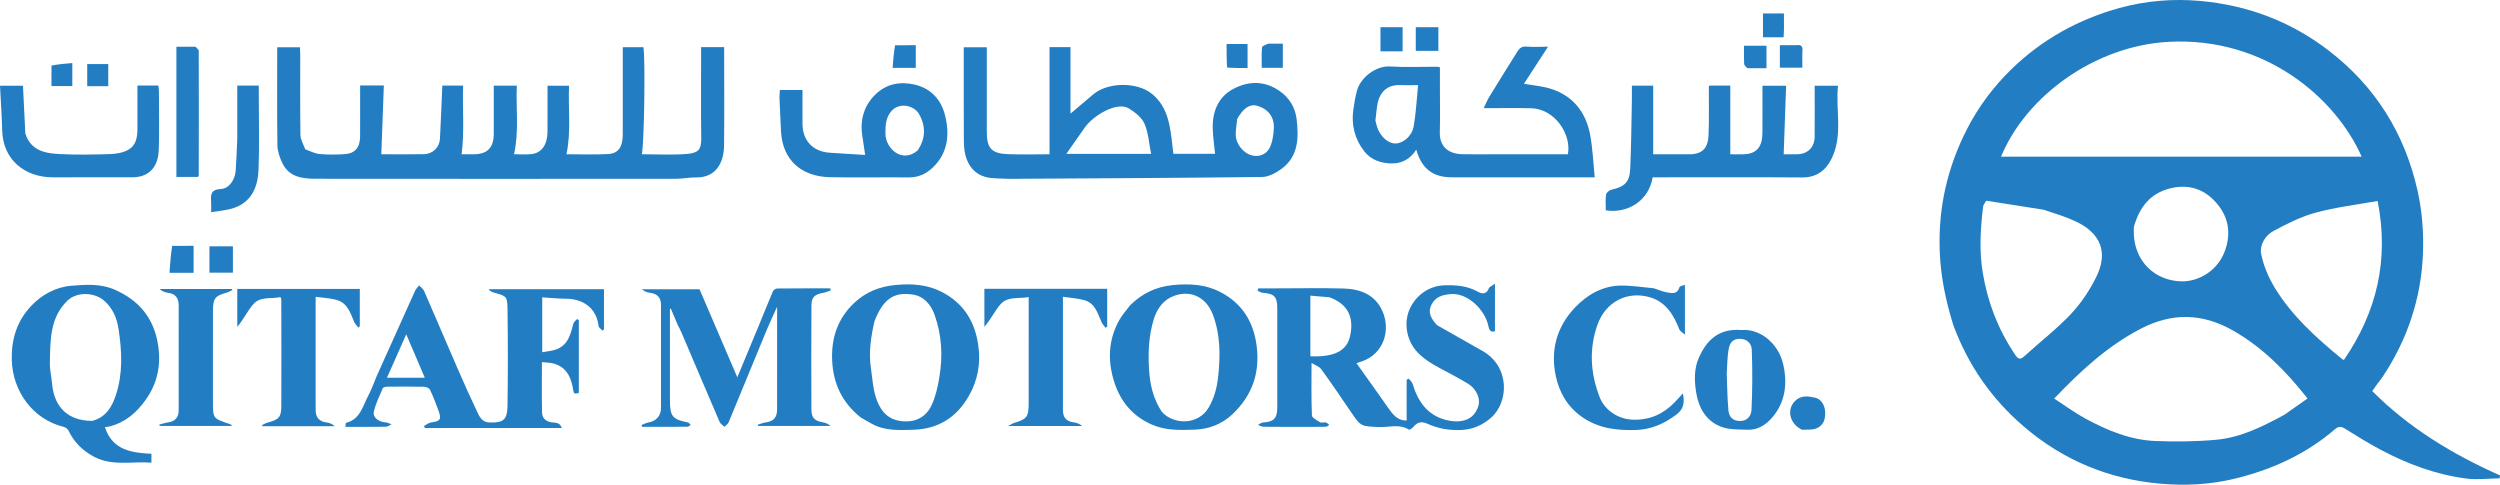
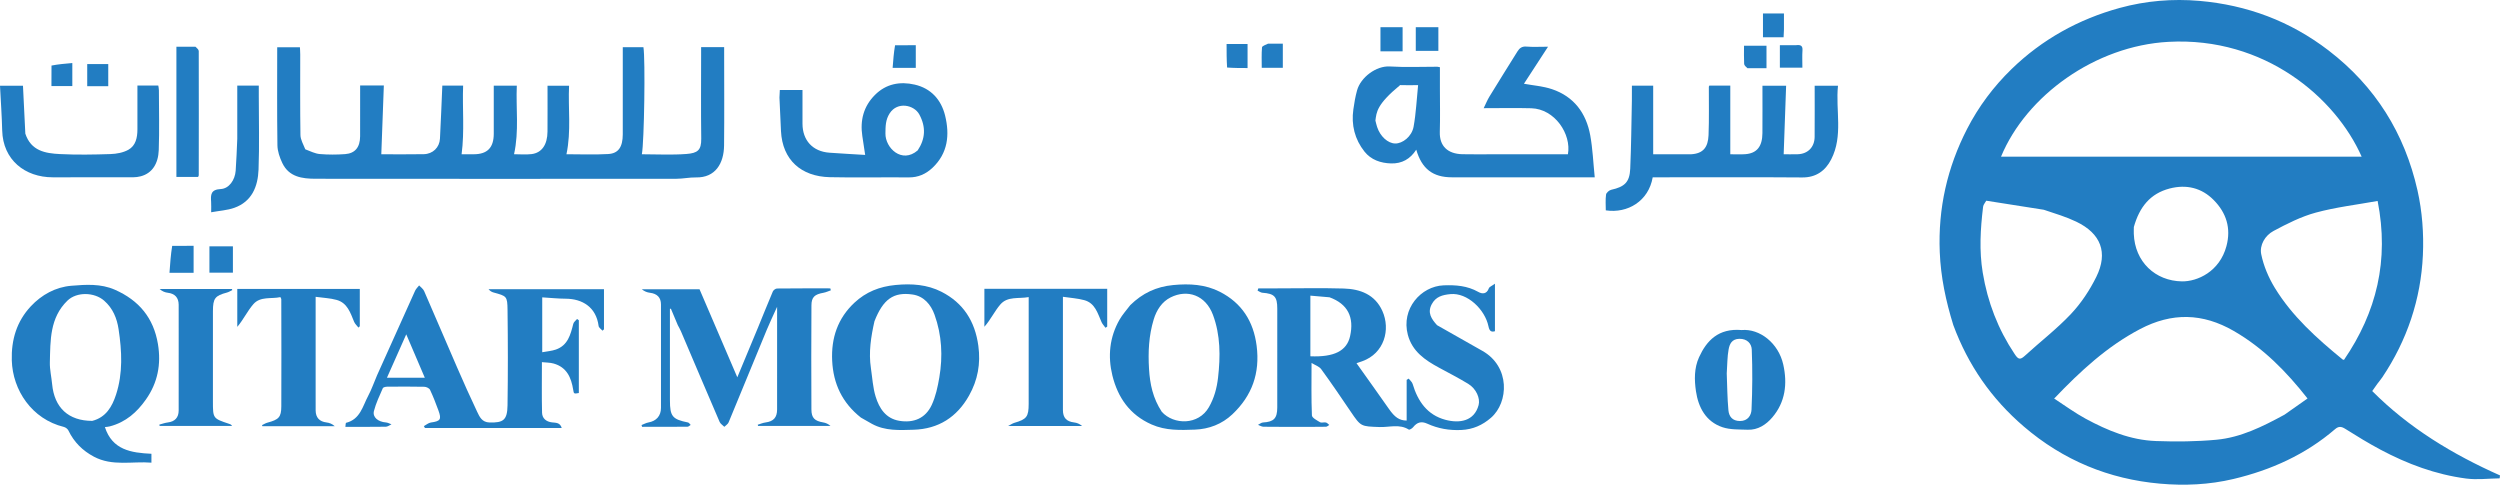
<svg xmlns="http://www.w3.org/2000/svg" width="196" height="38" viewBox="0 0 196 38" fill="none">
  <path d="M153.138 25.483C152.551 23.588 152.156 21.727 152.077 19.768C151.937 16.333 152.666 13.129 154.223 10.101C155.123 8.353 156.297 6.784 157.707 5.415C160.111 3.082 162.971 1.504 166.185 0.622C168.22 0.064 170.332 -0.114 172.434 0.069C176.166 0.394 179.553 1.652 182.555 3.952C186.228 6.768 188.526 10.463 189.531 14.926C189.901 16.568 190.031 18.312 189.955 19.995C189.798 23.461 188.716 26.678 186.773 29.579C186.651 29.761 186.505 29.926 186.375 30.103C186.247 30.277 186.125 30.457 185.983 30.659C188.856 33.547 192.286 35.62 196 37.272C195.991 37.349 195.982 37.425 195.973 37.502C195.096 37.514 194.205 37.63 193.344 37.517C190.966 37.205 188.74 36.377 186.629 35.252C185.687 34.75 184.773 34.19 183.869 33.621C183.564 33.43 183.351 33.405 183.072 33.644C180.754 35.636 178.058 36.85 175.101 37.553C173.199 38.005 171.263 38.088 169.351 37.919C165.334 37.565 161.753 36.087 158.661 33.434C156.135 31.266 154.308 28.643 153.138 25.483ZM174.207 12.282C177.845 12.282 181.483 12.282 185.153 12.282C183.12 7.669 177.557 2.869 170.005 3.281C164.265 3.594 158.861 7.5 156.881 12.282C162.619 12.282 168.346 12.282 174.207 12.282ZM179.103 32.512C179.689 32.1 180.275 31.687 180.91 31.241C179.257 29.137 177.441 27.28 175.124 25.945C172.687 24.54 170.284 24.484 167.776 25.802C165.195 27.159 163.109 29.087 161.046 31.248C161.895 31.797 162.672 32.372 163.514 32.827C165.234 33.757 167.042 34.505 169.022 34.577C170.604 34.636 172.201 34.622 173.775 34.475C175.667 34.298 177.363 33.459 179.103 32.512ZM160.238 16.446C158.729 16.208 157.219 15.97 155.724 15.735C155.634 15.877 155.57 15.964 155.522 16.059C155.492 16.116 155.478 16.185 155.47 16.25C155.266 17.954 155.162 19.645 155.445 21.366C155.828 23.686 156.643 25.803 157.946 27.754C158.213 28.154 158.356 28.252 158.737 27.903C159.943 26.798 161.252 25.795 162.369 24.609C163.166 23.764 163.837 22.747 164.353 21.702C165.291 19.8 164.709 18.305 162.78 17.38C162.002 17.006 161.164 16.755 160.238 16.446ZM183.674 28.193C183.708 28.198 183.765 28.22 183.773 28.208C186.321 24.479 187.323 20.417 186.406 15.755C184.773 16.05 183.137 16.241 181.564 16.667C180.41 16.979 179.306 17.54 178.243 18.108C177.579 18.463 177.135 19.219 177.28 19.934C177.466 20.85 177.857 21.769 178.348 22.572C179.701 24.786 181.61 26.504 183.674 28.193ZM167.294 17.795C167.292 17.974 167.283 18.153 167.29 18.331C167.369 20.53 168.975 22.028 171.064 22.06C172.266 22.078 174.018 21.303 174.554 19.293C174.931 17.879 174.537 16.681 173.56 15.689C172.611 14.725 171.413 14.436 170.094 14.781C168.58 15.177 167.735 16.225 167.294 17.795Z" fill="#227DC2" />
  <path d="M16.419 20.474C16.419 20.056 16.419 19.704 16.419 19.311C17.044 19.311 17.631 19.311 18.26 19.311C18.26 19.984 18.26 20.661 18.26 21.379C17.675 21.379 17.088 21.379 16.419 21.379C16.419 21.101 16.419 20.82 16.419 20.474Z" fill="#227DC2" />
  <path d="M13.499 19.278C14.092 19.271 14.62 19.271 15.179 19.271C15.179 20.002 15.179 20.679 15.179 21.388C14.567 21.388 13.979 21.388 13.287 21.388C13.338 20.666 13.387 19.975 13.499 19.278Z" fill="#227DC2" />
  <path d="M112.665 25.494C113.872 26.181 115.041 26.845 116.213 27.505C118.412 28.742 118.287 31.545 116.89 32.756C116.226 33.332 115.476 33.668 114.571 33.711C113.629 33.756 112.742 33.602 111.896 33.216C111.428 33.002 111.093 33.11 110.788 33.494C110.711 33.59 110.505 33.714 110.45 33.679C109.719 33.219 108.923 33.507 108.164 33.48C106.695 33.427 106.7 33.459 105.891 32.265C105.136 31.151 104.38 30.036 103.587 28.949C103.424 28.725 103.093 28.622 102.825 28.455C102.825 29.912 102.798 31.241 102.854 32.567C102.862 32.757 103.249 32.958 103.492 33.101C103.608 33.169 103.802 33.089 103.95 33.123C104.049 33.145 104.128 33.249 104.217 33.317C104.13 33.366 104.044 33.455 103.956 33.457C103.295 33.469 102.634 33.464 101.973 33.464C101.001 33.464 100.029 33.47 99.057 33.457C98.913 33.455 98.771 33.361 98.627 33.309C98.757 33.244 98.885 33.13 99.018 33.122C99.864 33.074 100.136 32.807 100.137 31.95C100.141 29.363 100.14 26.777 100.138 24.19C100.138 23.251 99.909 23.019 98.969 22.951C98.841 22.942 98.719 22.843 98.594 22.785C98.613 22.726 98.632 22.667 98.651 22.608C99.152 22.608 99.654 22.608 100.155 22.608C101.885 22.608 103.617 22.569 105.346 22.62C106.644 22.659 107.795 23.087 108.378 24.381C109.035 25.84 108.525 27.709 106.796 28.322C106.654 28.373 106.51 28.42 106.35 28.475C107.202 29.675 108.053 30.859 108.888 32.054C109.344 32.707 109.696 32.964 110.282 32.973C110.282 31.91 110.282 30.846 110.282 29.783C110.335 29.749 110.387 29.716 110.44 29.682C110.546 29.821 110.705 29.945 110.751 30.101C111.155 31.459 111.9 32.534 113.32 32.912C114.422 33.206 115.582 33.03 115.923 31.759C116.063 31.239 115.741 30.476 115.107 30.092C114.362 29.641 113.586 29.239 112.819 28.825C111.723 28.234 110.723 27.553 110.376 26.254C109.83 24.209 111.406 22.442 113.176 22.371C114.126 22.333 115.041 22.401 115.899 22.887C116.205 23.061 116.559 23.068 116.725 22.604C116.767 22.487 116.957 22.422 117.204 22.242C117.204 23.574 117.204 24.746 117.204 25.968C116.948 26.039 116.781 26.002 116.696 25.586C116.425 24.263 115.04 22.931 113.715 23.058C113.078 23.119 112.562 23.259 112.245 23.857C111.897 24.513 112.215 25 112.665 25.494ZM104.234 23.308C103.744 23.266 103.254 23.223 102.733 23.178C102.733 24.803 102.733 26.369 102.733 27.933C104.602 28.009 105.587 27.508 105.845 26.364C106.181 24.869 105.667 23.831 104.234 23.308Z" fill="#227DC2" />
  <path d="M29.563 29.419C30.571 27.186 31.552 24.991 32.542 22.799C32.613 22.643 32.751 22.517 32.858 22.377C32.992 22.523 33.176 22.646 33.251 22.818C34.122 24.812 34.97 26.815 35.839 28.81C36.345 29.973 36.862 31.133 37.407 32.278C37.596 32.677 37.787 33.105 38.37 33.122C39.463 33.154 39.773 32.935 39.79 31.773C39.827 29.284 39.823 26.794 39.791 24.304C39.777 23.212 39.726 23.215 38.688 22.929C38.551 22.89 38.422 22.819 38.3 22.671C41.305 22.671 44.311 22.671 47.352 22.671C47.352 23.699 47.352 24.758 47.352 25.817C47.314 25.853 47.276 25.889 47.238 25.925C47.132 25.804 46.949 25.692 46.932 25.56C46.743 24.083 45.66 23.427 44.361 23.419C43.754 23.416 43.146 23.352 42.511 23.313C42.511 24.77 42.511 26.183 42.511 27.615C42.881 27.545 43.245 27.521 43.576 27.406C44.523 27.078 44.733 26.231 44.946 25.387C44.981 25.244 45.141 25.133 45.243 25.008C45.289 25.042 45.335 25.075 45.381 25.109C45.381 27.011 45.381 28.912 45.381 30.813C44.994 30.883 44.989 30.883 44.937 30.55C44.786 29.598 44.43 28.791 43.409 28.502C43.124 28.421 42.814 28.428 42.486 28.392C42.486 29.713 42.465 31.035 42.497 32.356C42.508 32.799 42.819 33.062 43.278 33.115C43.572 33.149 43.91 33.117 44.04 33.556C40.425 33.556 36.871 33.556 33.318 33.556C33.289 33.507 33.26 33.458 33.23 33.409C33.413 33.311 33.587 33.152 33.78 33.125C34.525 33.023 34.632 32.888 34.376 32.188C34.174 31.638 33.964 31.09 33.714 30.561C33.655 30.436 33.424 30.327 33.269 30.323C32.297 30.302 31.325 30.309 30.352 30.317C30.235 30.319 30.047 30.357 30.014 30.431C29.759 31.019 29.475 31.605 29.317 32.222C29.191 32.71 29.644 33.074 30.259 33.12C30.406 33.131 30.547 33.216 30.692 33.267C30.544 33.333 30.397 33.453 30.248 33.456C29.201 33.472 28.154 33.464 27.078 33.464C27.1 33.322 27.096 33.157 27.131 33.149C28.246 32.875 28.435 31.838 28.872 31.021C29.138 30.523 29.319 29.98 29.563 29.419ZM31.922 29.612C32.361 29.612 32.799 29.612 33.304 29.612C32.815 28.469 32.36 27.404 31.85 26.211C31.318 27.408 30.838 28.488 30.338 29.612C30.877 29.612 31.343 29.612 31.922 29.612Z" fill="#227DC2" />
  <path d="M53.137 25.486C52.941 25.033 52.77 24.619 52.599 24.205C52.574 24.207 52.548 24.208 52.522 24.209C52.522 25.006 52.522 25.803 52.522 26.601C52.522 28.195 52.522 29.79 52.523 31.384C52.523 32.645 52.713 32.874 53.938 33.122C54.019 33.138 54.08 33.248 54.15 33.314C54.065 33.364 53.979 33.457 53.893 33.457C52.709 33.467 51.526 33.464 50.342 33.464C50.326 33.417 50.31 33.37 50.295 33.324C50.476 33.254 50.652 33.153 50.84 33.12C51.452 33.012 51.82 32.608 51.821 31.981C51.824 29.278 51.823 26.575 51.821 23.872C51.821 23.323 51.517 23.021 50.953 22.953C50.735 22.927 50.523 22.846 50.316 22.678C51.803 22.678 53.289 22.678 54.843 22.678C55.795 24.897 56.777 27.184 57.805 29.58C58.37 28.223 58.891 26.981 59.404 25.736C59.801 24.775 60.182 23.808 60.59 22.852C60.636 22.743 60.808 22.62 60.923 22.619C62.315 22.603 63.706 22.608 65.098 22.608C65.111 22.66 65.123 22.711 65.136 22.762C64.944 22.827 64.757 22.918 64.56 22.953C63.874 23.075 63.62 23.288 63.617 23.942C63.6 26.665 63.602 29.387 63.615 32.109C63.619 32.772 63.874 33.005 64.539 33.118C64.738 33.152 64.93 33.232 65.113 33.395C63.219 33.395 61.325 33.395 59.431 33.395C59.423 33.363 59.415 33.331 59.407 33.298C59.611 33.237 59.811 33.147 60.02 33.12C60.637 33.039 60.923 32.741 60.924 32.104C60.928 29.479 60.925 26.854 60.925 24.053C60.614 24.744 60.354 25.281 60.126 25.832C59.122 28.259 58.13 30.692 57.121 33.118C57.065 33.255 56.902 33.348 56.788 33.462C56.663 33.335 56.484 33.231 56.419 33.078C55.401 30.717 54.398 28.349 53.39 25.983C53.323 25.826 53.238 25.677 53.137 25.486Z" fill="#227DC2" />
  <path d="M8.607 33.428C8.454 33.464 8.339 33.473 8.223 33.482C8.801 35.273 10.277 35.502 11.872 35.576C11.872 35.793 11.872 35.996 11.872 36.273C10.367 36.149 8.815 36.576 7.361 35.803C6.472 35.33 5.802 34.663 5.364 33.752C5.304 33.628 5.144 33.505 5.008 33.472C2.492 32.857 0.995 30.587 0.925 28.261C0.876 26.632 1.314 25.195 2.414 24.016C3.261 23.109 4.361 22.504 5.598 22.403C6.73 22.311 7.898 22.227 9.006 22.715C10.889 23.545 12.041 24.918 12.383 26.976C12.645 28.557 12.365 30.003 11.446 31.312C10.745 32.311 9.872 33.099 8.607 33.428ZM7.234 32.997C8.31 32.721 8.791 31.879 9.099 30.935C9.646 29.254 9.556 27.525 9.297 25.811C9.169 24.963 8.858 24.178 8.163 23.57C7.396 22.9 6.014 22.863 5.285 23.571C3.898 24.919 3.952 26.686 3.909 28.412C3.895 28.978 4.034 29.547 4.087 30.117C4.259 31.954 5.358 32.997 7.234 32.997Z" fill="#227DC2" />
  <path d="M88.613 23.922C89.572 22.982 90.653 22.476 91.979 22.348C93.266 22.224 94.504 22.297 95.64 22.878C97.347 23.751 98.275 25.183 98.521 27.116C98.793 29.254 98.161 31.025 96.618 32.481C95.803 33.251 94.783 33.643 93.677 33.683C92.537 33.723 91.4 33.771 90.287 33.28C88.565 32.521 87.632 31.152 87.21 29.436C86.843 27.94 86.983 26.431 87.776 25.054C88.002 24.662 88.312 24.318 88.613 23.922ZM91.088 32.29C92.024 33.321 93.963 33.349 94.779 31.922C95.19 31.202 95.398 30.445 95.494 29.617C95.687 27.939 95.689 26.278 95.097 24.688C94.518 23.134 93.096 22.656 91.777 23.315C91.094 23.657 90.676 24.305 90.451 25.043C90.065 26.312 90.003 27.605 90.084 28.93C90.157 30.114 90.384 31.22 91.088 32.29Z" fill="#227DC2" />
  <path d="M67.495 32.739C66.029 31.581 65.329 30.086 65.242 28.279C65.157 26.505 65.675 24.959 66.986 23.733C67.888 22.89 68.953 22.464 70.211 22.343C71.482 22.22 72.697 22.308 73.814 22.877C75.523 23.749 76.441 25.184 76.702 27.113C76.893 28.522 76.654 29.8 75.976 31.009C75.027 32.701 73.579 33.633 71.624 33.692C70.516 33.725 69.393 33.794 68.365 33.233C68.085 33.08 67.806 32.923 67.495 32.739ZM68.557 25.189C68.285 26.4 68.091 27.617 68.279 28.862C68.392 29.611 68.43 30.385 68.652 31.101C68.933 32.011 69.446 32.814 70.503 32.991C71.626 33.179 72.555 32.798 73.043 31.757C73.356 31.088 73.517 30.33 73.642 29.595C73.927 27.93 73.842 26.269 73.268 24.672C72.983 23.879 72.431 23.221 71.553 23.091C70.047 22.869 69.232 23.464 68.557 25.189Z" fill="#227DC2" />
-   <path d="M129.666 22.602C130.019 22.711 130.315 22.852 130.628 22.91C131.031 22.984 131.486 23.122 131.669 22.517C131.695 22.431 131.918 22.405 132.097 22.332C132.097 23.625 132.097 24.827 132.097 26.241C131.884 26.044 131.709 25.957 131.657 25.823C131.222 24.7 130.62 23.699 129.408 23.323C127.623 22.77 125.888 23.631 125.238 25.471C124.571 27.356 124.692 29.249 125.394 31.094C125.812 32.192 126.897 32.879 128.052 32.904C129.384 32.933 130.422 32.446 131.313 31.523C131.51 31.32 131.697 31.106 131.941 30.84C132.081 31.594 132.006 32.08 131.401 32.525C130.449 33.225 129.466 33.67 128.269 33.71C126.744 33.76 125.305 33.591 124.012 32.677C122.887 31.882 122.252 30.782 121.974 29.481C121.541 27.459 122.055 25.621 123.453 24.138C124.41 23.122 125.635 22.396 127.108 22.388C127.944 22.384 128.781 22.523 129.666 22.602Z" fill="#227DC2" />
  <path d="M80.649 25.06C80.649 24.46 80.649 23.918 80.649 23.292C79.858 23.436 78.996 23.211 78.43 23.867C77.969 24.401 77.665 25.07 77.176 25.618C77.176 24.637 77.176 23.655 77.176 22.64C80.383 22.64 83.58 22.64 86.805 22.64C86.805 23.638 86.805 24.622 86.805 25.605C86.761 25.636 86.716 25.666 86.671 25.697C86.567 25.55 86.434 25.416 86.362 25.255C86.054 24.561 85.858 23.763 85.005 23.531C84.484 23.389 83.933 23.358 83.333 23.268C83.333 23.561 83.333 23.77 83.333 23.98C83.333 26.703 83.332 29.426 83.333 32.149C83.334 32.754 83.614 33.048 84.21 33.119C84.426 33.145 84.636 33.226 84.835 33.398C82.945 33.398 81.054 33.398 79.034 33.398C79.261 33.282 79.385 33.192 79.524 33.151C80.495 32.868 80.647 32.675 80.648 31.653C80.65 29.475 80.649 27.297 80.649 25.06Z" fill="#227DC2" />
  <path d="M24.746 30.895C24.746 31.362 24.744 31.77 24.747 32.179C24.75 32.738 25.05 33.054 25.594 33.119C25.821 33.146 26.041 33.23 26.241 33.412C24.351 33.412 22.461 33.412 20.57 33.412C20.561 33.385 20.552 33.358 20.543 33.33C20.683 33.265 20.816 33.176 20.963 33.137C21.854 32.897 22.05 32.717 22.055 31.857C22.07 29.056 22.057 26.255 22.053 23.454C22.053 23.42 22.025 23.386 21.984 23.293C21.274 23.455 20.416 23.21 19.863 23.847C19.396 24.383 19.087 25.056 18.603 25.626C18.603 24.648 18.603 23.671 18.603 22.65C21.777 22.65 24.973 22.65 28.208 22.65C28.208 23.615 28.208 24.597 28.208 25.578C28.173 25.613 28.138 25.648 28.102 25.683C27.987 25.532 27.832 25.397 27.762 25.227C27.468 24.52 27.236 23.749 26.394 23.514C25.888 23.372 25.347 23.355 24.746 23.271C24.746 25.832 24.746 28.334 24.746 30.895Z" fill="#227DC2" />
  <path d="M136.542 25.876C137.964 25.75 139.435 26.9 139.809 28.586C140.142 30.086 139.974 31.526 138.946 32.727C138.467 33.287 137.823 33.722 137.019 33.691C136.354 33.665 135.65 33.699 135.036 33.492C133.731 33.052 133.147 31.928 132.962 30.667C132.834 29.792 132.815 28.861 133.207 28.003C133.796 26.715 134.718 25.72 136.542 25.876ZM135.377 29.279C135.415 30.242 135.419 31.208 135.508 32.166C135.552 32.646 135.813 33.004 136.409 33.008C137.043 33.011 137.299 32.549 137.319 32.117C137.391 30.548 137.4 28.973 137.338 27.404C137.32 26.948 136.987 26.553 136.367 26.563C135.772 26.573 135.599 26.976 135.522 27.397C135.416 27.977 135.424 28.578 135.377 29.279Z" fill="#227DC2" />
  <path d="M14.009 26.343C14.009 25.487 14.011 24.69 14.008 23.892C14.006 23.332 13.706 23.018 13.159 22.953C12.934 22.926 12.716 22.841 12.514 22.659C14.405 22.659 16.295 22.659 18.186 22.659C18.194 22.687 18.203 22.716 18.211 22.744C18.071 22.809 17.936 22.898 17.789 22.937C16.858 23.184 16.696 23.388 16.694 24.395C16.691 26.749 16.693 29.103 16.693 31.458C16.693 32.803 16.693 32.804 17.94 33.221C18.024 33.249 18.114 33.263 18.194 33.392C16.301 33.392 14.408 33.392 12.515 33.392C12.507 33.358 12.498 33.324 12.49 33.29C12.713 33.232 12.932 33.147 13.159 33.12C13.706 33.054 14.008 32.74 14.008 32.18C14.01 30.254 14.009 28.328 14.009 26.343Z" fill="#227DC2" />
-   <path d="M141.29 33.696C140.296 33.233 140.052 32.108 140.74 31.429C141.212 30.963 141.811 31.061 142.321 31.182C142.742 31.283 143.041 31.713 143.085 32.21C143.138 32.803 142.994 33.346 142.408 33.587C142.09 33.717 141.698 33.666 141.29 33.696Z" fill="#227DC2" />
  <path d="M23.935 11.706C24.337 11.857 24.698 12.045 25.073 12.077C25.73 12.133 26.398 12.131 27.057 12.083C27.844 12.025 28.228 11.541 28.233 10.689C28.241 9.37 28.235 8.05 28.235 6.703C28.839 6.703 29.395 6.703 30.093 6.703C30.028 8.488 29.961 10.281 29.894 12.094C30.898 12.094 32.061 12.11 33.223 12.088C33.934 12.074 34.456 11.564 34.493 10.87C34.566 9.498 34.617 8.125 34.678 6.713C35.176 6.713 35.705 6.713 36.309 6.713C36.241 8.498 36.428 10.287 36.189 12.094C36.456 12.094 36.796 12.094 37.136 12.094C38.205 12.093 38.707 11.584 38.711 10.491C38.714 9.248 38.711 8.005 38.711 6.718C39.299 6.718 39.868 6.718 40.518 6.718C40.439 8.482 40.706 10.268 40.301 12.091C40.759 12.091 41.221 12.136 41.671 12.082C42.477 11.984 42.916 11.345 42.924 10.318C42.933 9.134 42.926 7.951 42.926 6.72C43.468 6.72 43.997 6.72 44.615 6.72C44.53 8.475 44.796 10.26 44.41 12.092C45.492 12.092 46.591 12.139 47.683 12.076C48.489 12.03 48.822 11.516 48.825 10.533C48.83 8.466 48.826 6.399 48.826 4.332C48.826 4.134 48.826 3.936 48.826 3.7C49.387 3.7 49.916 3.7 50.445 3.7C50.602 4.607 50.509 11.143 50.321 12.094C51.489 12.094 52.657 12.16 53.813 12.072C54.694 12.005 54.989 11.776 54.977 10.873C54.948 8.686 54.968 6.498 54.968 4.311C54.968 4.115 54.968 3.919 54.968 3.693C55.568 3.693 56.124 3.693 56.774 3.693C56.774 3.865 56.774 4.054 56.774 4.244C56.774 6.632 56.793 9.02 56.767 11.408C56.751 12.805 56.09 13.94 54.569 13.91C54.057 13.9 53.544 14.016 53.031 14.016C43.602 14.023 34.173 14.026 24.743 14.015C23.696 14.014 22.653 13.879 22.131 12.777C21.928 12.348 21.757 11.856 21.75 11.389C21.713 8.843 21.733 6.295 21.733 3.705C22.323 3.705 22.892 3.705 23.514 3.705C23.522 3.884 23.538 4.077 23.538 4.269C23.539 6.376 23.522 8.484 23.555 10.59C23.561 10.953 23.78 11.312 23.935 11.706Z" fill="#227DC2" />
-   <path d="M79.058 14.021C78.426 13.98 77.832 14.02 77.285 13.879C76.444 13.663 75.922 13.026 75.698 12.206C75.576 11.756 75.567 11.266 75.565 10.794C75.552 8.446 75.559 6.099 75.559 3.707C76.146 3.707 76.716 3.707 77.365 3.707C77.365 3.882 77.365 4.074 77.365 4.266C77.365 6.293 77.365 8.32 77.365 10.348C77.365 11.606 77.726 12.03 78.981 12.084C80.061 12.131 81.143 12.094 82.283 12.094C82.283 9.287 82.283 6.509 82.283 3.697C82.87 3.697 83.399 3.697 83.928 3.697C83.928 5.476 83.928 7.241 83.928 8.908C84.486 8.436 85.105 7.911 85.725 7.387C86.802 6.475 89.106 6.357 90.354 7.39C91.12 8.024 91.484 8.878 91.683 9.802C91.839 10.53 91.89 11.281 91.992 12.059C93.084 12.059 94.2 12.059 95.262 12.059C95.198 11.38 95.083 10.675 95.077 9.969C95.067 8.659 95.564 7.539 96.754 6.937C97.934 6.34 99.153 6.325 100.324 7.136C101.117 7.685 101.55 8.472 101.653 9.333C101.827 10.785 101.814 12.284 100.432 13.266C100.005 13.569 99.454 13.869 98.957 13.875C92.344 13.954 85.73 13.981 79.058 14.021ZM85.015 10.044C84.563 10.688 84.111 11.332 83.598 12.064C85.89 12.064 87.987 12.064 90.248 12.064C90.078 11.228 90.035 10.401 89.724 9.691C89.511 9.204 88.979 8.796 88.499 8.499C87.579 7.93 85.684 9.055 85.015 10.044ZM96.998 9.319C96.956 9.75 96.871 10.182 96.883 10.611C96.902 11.286 97.471 11.999 98.125 12.178C98.706 12.338 99.259 12.108 99.518 11.629C99.764 11.172 99.84 10.59 99.868 10.056C99.915 9.151 99.403 8.527 98.538 8.285C98.007 8.136 97.479 8.466 96.998 9.319Z" fill="#227DC2" />
-   <path d="M117.224 12.094C119.166 12.094 121.049 12.094 122.925 12.094C123.212 10.517 121.896 8.536 120.049 8.487C118.848 8.455 117.645 8.481 116.32 8.481C116.491 8.134 116.606 7.842 116.768 7.578C117.492 6.394 118.229 5.218 118.963 4.04C119.124 3.781 119.315 3.622 119.669 3.652C120.187 3.695 120.711 3.663 121.366 3.663C120.7 4.687 120.078 5.642 119.477 6.566C120.202 6.7 120.969 6.753 121.674 6.99C123.394 7.568 124.355 8.864 124.674 10.604C124.868 11.664 124.91 12.752 125.027 13.901C124.669 13.901 124.454 13.901 124.24 13.901C120.77 13.901 117.3 13.901 113.83 13.901C112.337 13.901 111.47 13.239 111.034 11.734C110.566 12.469 109.908 12.836 109.064 12.813C108.247 12.79 107.493 12.536 106.976 11.885C106.212 10.922 105.93 9.798 106.103 8.576C106.173 8.075 106.259 7.571 106.394 7.085C106.678 6.06 107.897 5.146 108.961 5.211C110.2 5.287 111.447 5.23 112.69 5.232C112.729 5.232 112.767 5.246 112.889 5.268C112.889 5.824 112.889 6.397 112.889 6.97C112.889 8.093 112.915 9.217 112.881 10.34C112.847 11.457 113.505 12.06 114.636 12.09C115.478 12.112 116.321 12.094 117.224 12.094ZM107.832 9.452C107.876 9.621 107.912 9.793 107.967 9.958C108.207 10.692 108.805 11.236 109.379 11.25C109.958 11.264 110.685 10.705 110.825 9.935C111.017 8.881 111.064 7.8 111.179 6.674C110.602 6.674 110.186 6.69 109.77 6.671C108.985 6.634 108.402 6.998 108.128 7.685C107.923 8.196 107.923 8.788 107.832 9.452Z" fill="#227DC2" />
+   <path d="M117.224 12.094C119.166 12.094 121.049 12.094 122.925 12.094C123.212 10.517 121.896 8.536 120.049 8.487C118.848 8.455 117.645 8.481 116.32 8.481C116.491 8.134 116.606 7.842 116.768 7.578C117.492 6.394 118.229 5.218 118.963 4.04C119.124 3.781 119.315 3.622 119.669 3.652C120.187 3.695 120.711 3.663 121.366 3.663C120.7 4.687 120.078 5.642 119.477 6.566C120.202 6.7 120.969 6.753 121.674 6.99C123.394 7.568 124.355 8.864 124.674 10.604C124.868 11.664 124.91 12.752 125.027 13.901C124.669 13.901 124.454 13.901 124.24 13.901C120.77 13.901 117.3 13.901 113.83 13.901C112.337 13.901 111.47 13.239 111.034 11.734C110.566 12.469 109.908 12.836 109.064 12.813C108.247 12.79 107.493 12.536 106.976 11.885C106.212 10.922 105.93 9.798 106.103 8.576C106.173 8.075 106.259 7.571 106.394 7.085C106.678 6.06 107.897 5.146 108.961 5.211C110.2 5.287 111.447 5.23 112.69 5.232C112.729 5.232 112.767 5.246 112.889 5.268C112.889 5.824 112.889 6.397 112.889 6.97C112.889 8.093 112.915 9.217 112.881 10.34C112.847 11.457 113.505 12.06 114.636 12.09C115.478 12.112 116.321 12.094 117.224 12.094ZM107.832 9.452C107.876 9.621 107.912 9.793 107.967 9.958C108.207 10.692 108.805 11.236 109.379 11.25C109.958 11.264 110.685 10.705 110.825 9.935C111.017 8.881 111.064 7.8 111.179 6.674C110.602 6.674 110.186 6.69 109.77 6.671C107.923 8.196 107.923 8.788 107.832 9.452Z" fill="#227DC2" />
  <path d="M132.59 12.094C133.54 12.036 133.911 11.538 133.95 10.593C134.001 9.331 133.968 8.065 133.973 6.801C133.973 6.784 133.987 6.766 134.011 6.711C134.563 6.711 135.132 6.711 135.655 6.711C135.655 8.496 135.655 10.274 135.655 12.094C135.981 12.094 136.402 12.118 136.819 12.089C137.732 12.026 138.167 11.492 138.174 10.437C138.183 9.213 138.176 7.989 138.176 6.72C138.759 6.72 139.329 6.72 140.032 6.72C139.969 8.495 139.905 10.286 139.84 12.094C140.108 12.094 140.529 12.105 140.949 12.092C141.736 12.066 142.26 11.534 142.267 10.734C142.278 9.41 142.27 8.087 142.27 6.719C142.857 6.719 143.426 6.719 144.099 6.719C143.897 8.638 144.518 10.64 143.567 12.494C143.116 13.374 142.393 13.921 141.296 13.912C137.605 13.883 133.913 13.901 130.221 13.901C130.003 13.901 129.784 13.901 129.572 13.901C129.25 15.766 127.607 16.751 125.894 16.492C125.894 16.086 125.858 15.665 125.914 15.256C125.933 15.11 126.159 14.915 126.321 14.879C127.369 14.647 127.764 14.284 127.81 13.226C127.888 11.451 127.902 9.673 127.939 7.896C127.947 7.517 127.941 7.137 127.941 6.716C128.493 6.716 129.023 6.716 129.61 6.716C129.61 8.48 129.61 10.255 129.61 12.094C130.623 12.094 131.579 12.094 132.59 12.094Z" fill="#227DC2" />
  <path d="M61.109 7.653C61.118 7.42 61.128 7.245 61.138 7.055C61.732 7.055 62.287 7.055 62.915 7.055C62.915 7.943 62.914 8.818 62.915 9.694C62.917 11.009 63.718 11.878 65.028 11.972C65.957 12.039 66.887 12.088 67.829 12.146C67.745 11.587 67.676 11.127 67.606 10.666C67.42 9.433 67.704 8.335 68.597 7.442C69.468 6.569 70.558 6.368 71.712 6.633C72.997 6.927 73.792 7.825 74.096 9.06C74.465 10.565 74.322 12.013 73.104 13.159C72.588 13.643 71.986 13.915 71.248 13.908C69.181 13.888 67.114 13.938 65.048 13.891C62.819 13.839 61.34 12.544 61.229 10.274C61.188 9.42 61.149 8.566 61.109 7.653ZM71.947 11.791C72.556 10.878 72.602 9.95 72.075 8.975C71.667 8.22 70.359 7.938 69.75 8.886C69.417 9.403 69.426 9.917 69.418 10.462C69.4 11.598 70.706 12.861 71.947 11.791Z" fill="#227DC2" />
  <path d="M1.986 10.477C2.433 11.838 3.562 12.022 4.694 12.079C6.014 12.145 7.34 12.123 8.662 12.079C9.136 12.064 9.657 11.969 10.063 11.743C10.643 11.421 10.773 10.787 10.774 10.148C10.775 9.01 10.774 7.871 10.774 6.704C11.336 6.704 11.851 6.704 12.41 6.704C12.425 6.813 12.458 6.944 12.458 7.075C12.461 8.639 12.502 10.205 12.446 11.767C12.408 12.827 11.931 13.588 11.03 13.822C10.843 13.871 10.644 13.897 10.45 13.898C8.345 13.903 6.24 13.901 4.135 13.901C1.962 13.901 0.229 12.538 0.172 10.227C0.144 9.074 0.061 7.922 0 6.72C0.64 6.72 1.21 6.72 1.801 6.72C1.861 7.94 1.923 9.184 1.986 10.477Z" fill="#227DC2" />
  <path d="M18.602 10.889C18.602 9.47 18.602 8.11 18.602 6.713C19.16 6.713 19.689 6.713 20.289 6.713C20.289 6.982 20.289 7.255 20.289 7.528C20.289 9.451 20.343 11.375 20.27 13.295C20.219 14.619 19.754 15.806 18.358 16.297C17.816 16.487 17.22 16.52 16.555 16.642C16.555 16.291 16.569 16.057 16.552 15.826C16.511 15.269 16.522 14.86 17.303 14.821C17.96 14.789 18.423 14.111 18.477 13.385C18.537 12.575 18.562 11.761 18.602 10.889Z" fill="#227DC2" />
  <path d="M15.324 3.664C15.451 3.778 15.582 3.893 15.582 4.007C15.591 7.252 15.587 10.498 15.582 13.743C15.582 13.778 15.555 13.813 15.529 13.874C14.984 13.874 14.429 13.874 13.83 13.874C13.83 10.493 13.83 7.104 13.83 3.663C14.315 3.663 14.791 3.663 15.324 3.664Z" fill="#227DC2" />
  <path d="M109.269 4.024C108.896 4.024 108.58 4.024 108.228 4.024C108.228 3.382 108.228 2.776 108.228 2.133C108.794 2.133 109.361 2.133 109.964 2.133C109.964 2.74 109.964 3.347 109.964 4.024C109.751 4.024 109.539 4.024 109.269 4.024Z" fill="#227DC2" />
  <path d="M112.768 2.828C112.768 3.242 112.768 3.598 112.768 3.988C112.166 3.988 111.599 3.988 110.997 3.988C110.997 3.381 110.997 2.774 110.997 2.132C111.565 2.132 112.132 2.132 112.768 2.132C112.768 2.346 112.768 2.558 112.768 2.828Z" fill="#227DC2" />
  <path d="M140.809 3.542C141.183 3.496 141.34 3.59 141.314 3.953C141.284 4.388 141.307 4.827 141.307 5.306C140.719 5.306 140.152 5.306 139.542 5.306C139.542 4.76 139.542 4.193 139.542 3.542C139.932 3.542 140.341 3.542 140.809 3.542Z" fill="#227DC2" />
  <path d="M136.999 5.348C136.871 5.234 136.747 5.124 136.741 5.007C136.717 4.55 136.731 4.092 136.731 3.588C137.312 3.588 137.879 3.588 138.493 3.588C138.493 4.124 138.493 4.691 138.493 5.349C138.033 5.349 137.545 5.349 136.999 5.348Z" fill="#227DC2" />
  <path d="M70.173 3.55C70.743 3.544 71.257 3.544 71.798 3.544C71.798 4.159 71.798 4.726 71.798 5.321C71.209 5.321 70.642 5.321 69.982 5.321C70.028 4.713 70.072 4.134 70.173 3.55Z" fill="#227DC2" />
  <path d="M99.417 3.422C99.83 3.422 100.185 3.422 100.573 3.422C100.573 4.068 100.573 4.675 100.573 5.316C100.039 5.316 99.513 5.316 98.921 5.316C98.921 4.777 98.897 4.243 98.941 3.715C98.95 3.606 99.213 3.519 99.417 3.422Z" fill="#227DC2" />
  <path d="M96.204 5.294C96.164 4.66 96.164 4.067 96.164 3.449C96.731 3.449 97.257 3.449 97.809 3.449C97.809 4.084 97.809 4.69 97.809 5.335C97.27 5.335 96.757 5.335 96.204 5.294Z" fill="#227DC2" />
  <path d="M139.862 2.325C139.853 2.556 139.844 2.729 139.834 2.92C139.283 2.92 138.771 2.92 138.217 2.92C138.217 2.31 138.217 1.703 138.217 1.054C138.727 1.054 139.254 1.054 139.862 1.054C139.862 1.447 139.862 1.857 139.862 2.325Z" fill="#227DC2" />
  <path d="M8.487 5.833C8.487 6.168 8.487 6.444 8.487 6.757C7.929 6.757 7.402 6.757 6.838 6.757C6.838 6.195 6.838 5.629 6.838 5.025C7.361 5.025 7.887 5.025 8.487 5.025C8.487 5.272 8.487 5.524 8.487 5.833Z" fill="#227DC2" />
  <path d="M4.038 5.14C4.569 5.037 5.094 4.992 5.67 4.942C5.67 5.565 5.67 6.133 5.67 6.748C5.179 6.748 4.651 6.748 4.033 6.748C4.033 6.254 4.033 5.726 4.038 5.14Z" fill="#227DC2" />
</svg>